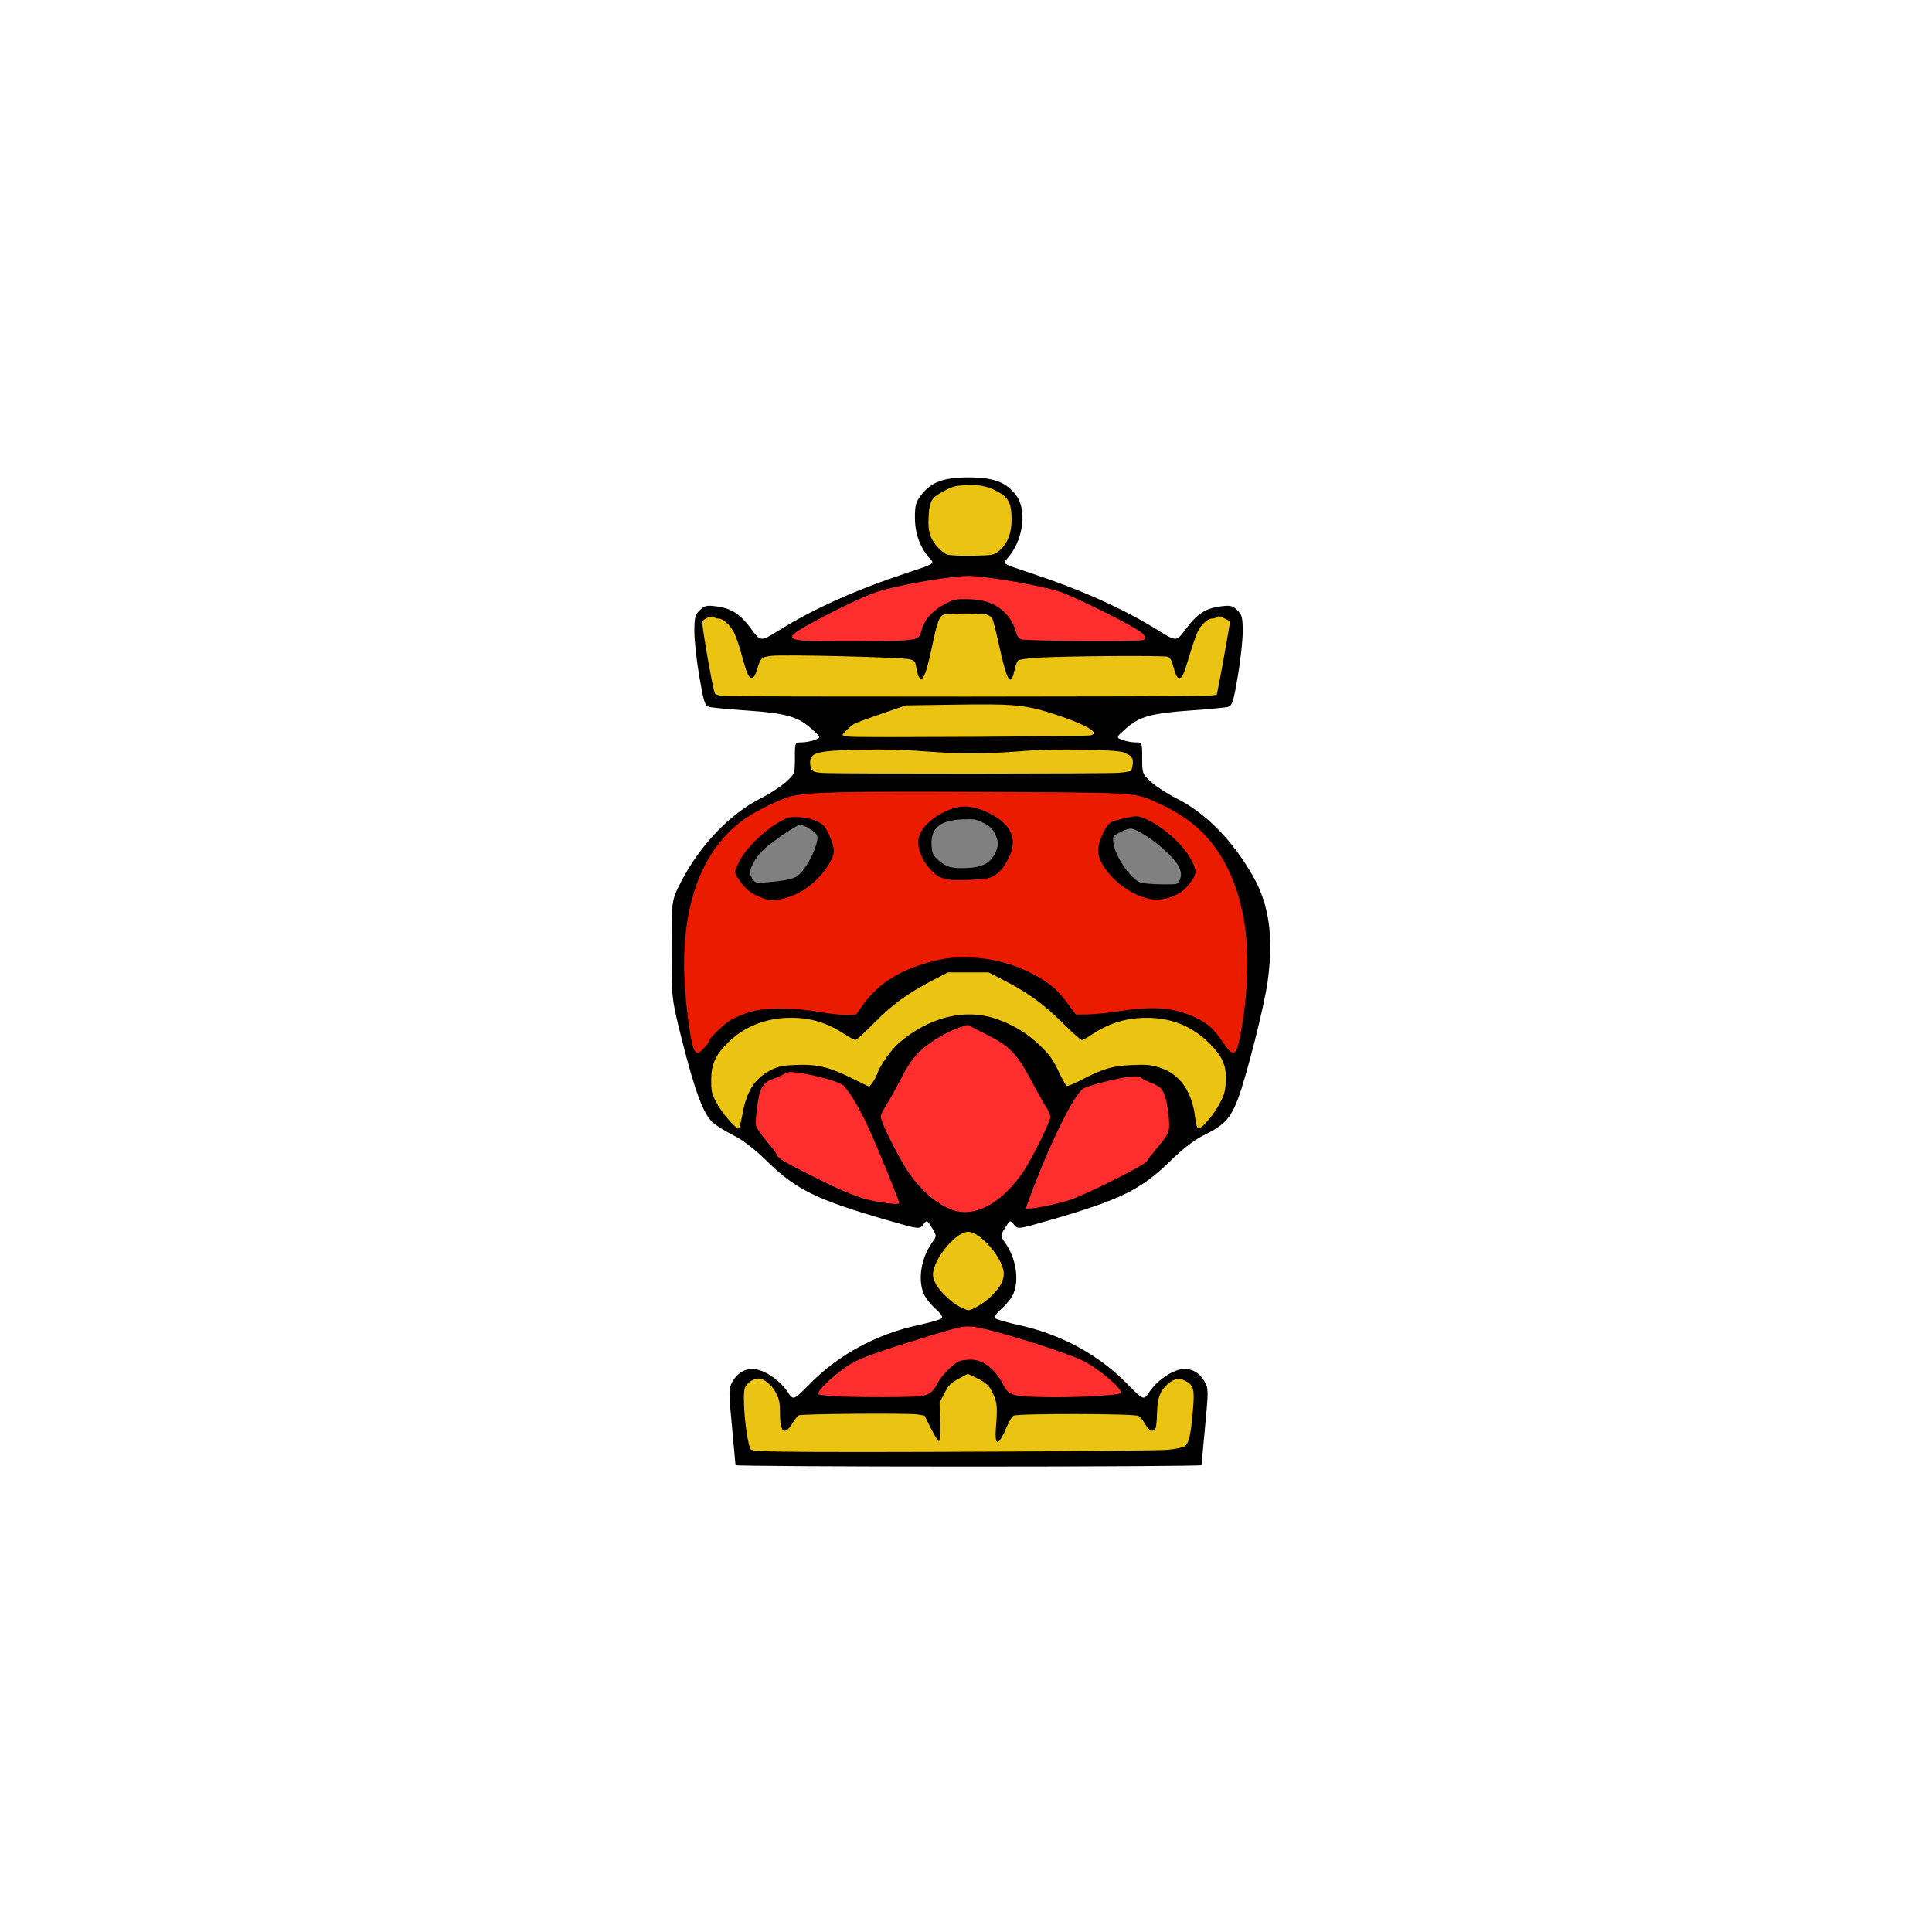
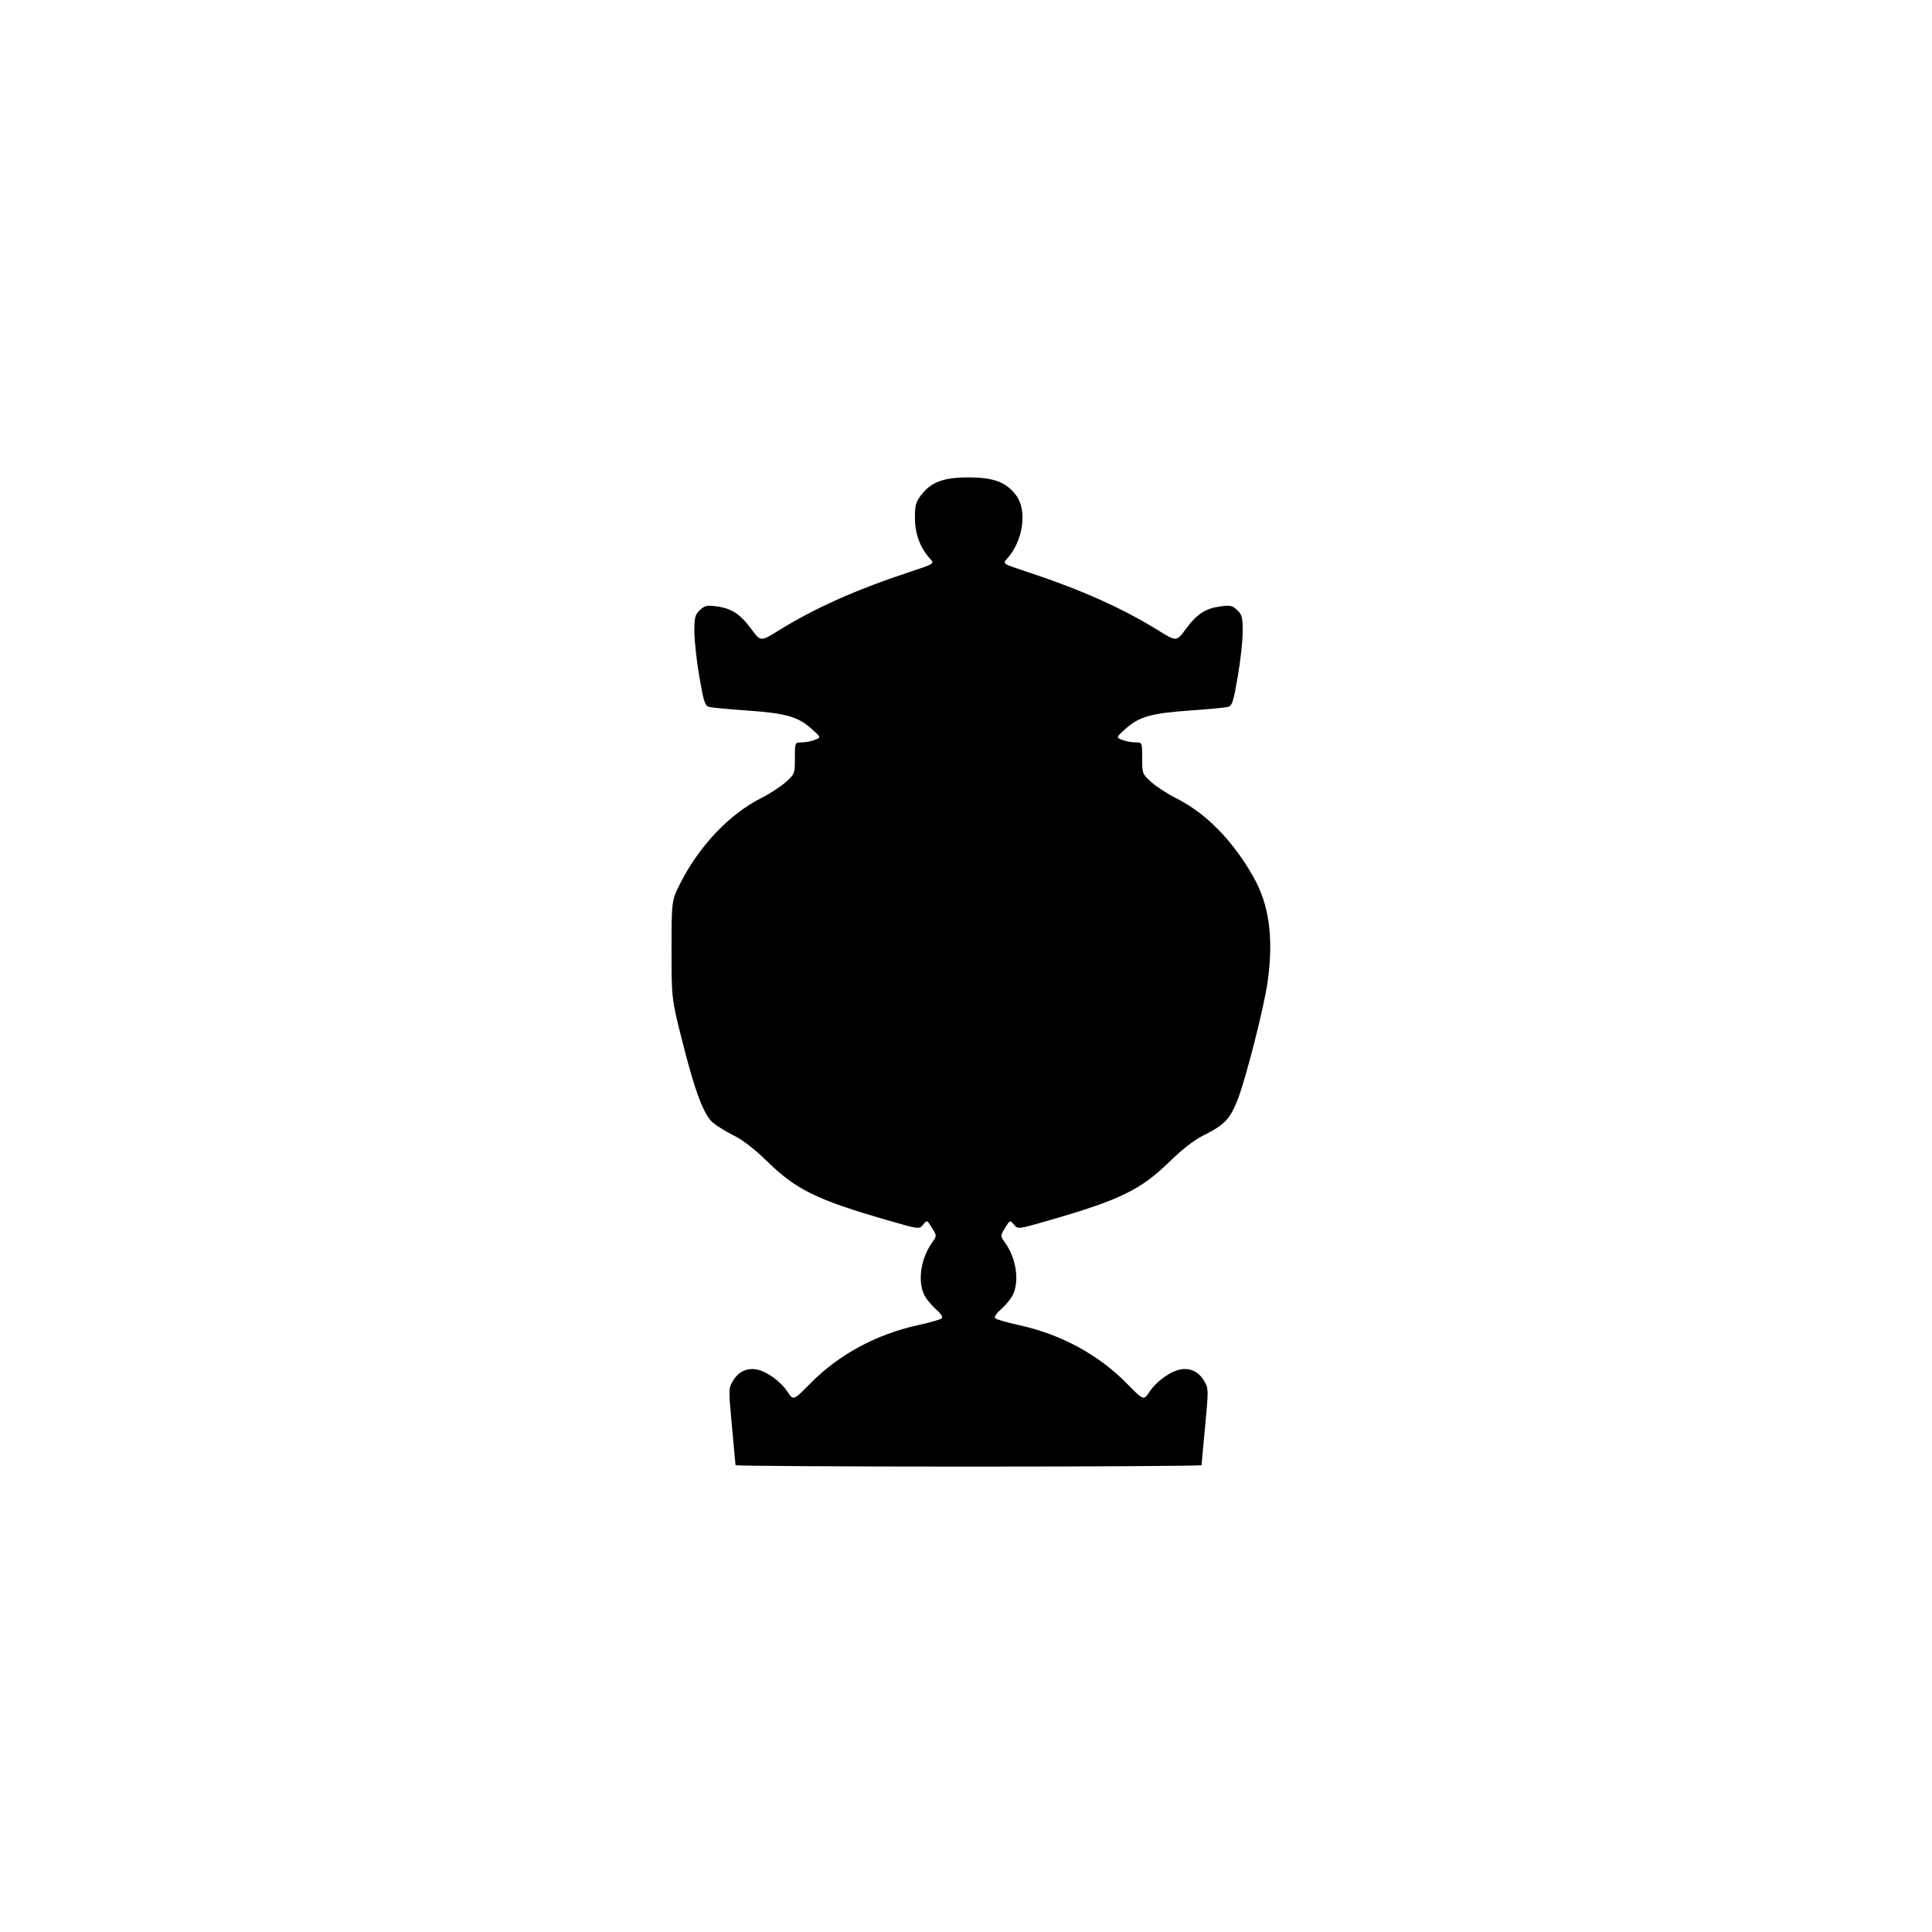
<svg xmlns="http://www.w3.org/2000/svg" version="1.1" width="100" height="100" style="background-color: rgb(222, 255, 92);" viewBox="0 0 100 100">
  <svg height="100" width="100" version="1.1" viewBox="0 0 100 100" data-fname="carta-copa_3.svg" ica="0" style="background-color: rgb(222, 255, 92);">
    <g id="g5167" transform="translate(18,18) scale(0.64,0.64) rotate(0,50,50)" scale="0.64" xtranslate="18" ytranslate="18">
      <path d="m31.359 90.371c0-.064-.13-1.481-.288-3.151-.277-2.915-.275-3.058.056-3.625.441-.756 1.084-1.09 1.874-.975.828.121 1.992.946 2.573 1.824.468.708.468.708 1.852-.699 2.285-2.322 5.329-3.965 8.715-4.704.954-.208 1.812-.455 1.905-.549.104-.104-.1-.408-.526-.783-.383-.337-.809-.881-.946-1.209-.483-1.157-.195-2.899.684-4.134.387-.544.387-.544-.012-1.19-.398-.644-.4-.645-.712-.259-.313.387-.313.387-2.97-.381-5.618-1.623-7.314-2.454-9.619-4.712-1.008-.987-1.974-1.739-2.698-2.099-.62-.308-1.384-.777-1.698-1.041-0.764-.643-1.472-2.527-2.523-6.709-.841-3.349-.841-3.349-.841-7.315 0-3.965 0-3.965.753-5.435 1.528-2.979 3.958-5.525 6.494-6.802.694-.349 1.591-.934 1.996-1.299.721-.651.734-.687.734-1.935 0-1.272 0-1.272.542-1.272.298 0 .776-.09 1.062-.201.52-.201.52-.201-.276-.913-1.087-.971-2.076-1.25-5.208-1.466-1.474-.102-2.852-.234-3.064-.294-.335-.095-.438-.418-.787-2.452-.221-1.288-.401-2.93-.4-3.649.002-1.143.058-1.36 0.45-1.728.39-.366.567-.405 1.359-.296 1.217.167 1.894.612 2.797 1.833.753 1.019.753 1.019 2.199.122 2.914-1.807 6.237-3.295 10.532-4.715 2.092-.692 2.092-.692 1.73-1.088-.79-.863-1.222-2.013-1.228-3.274-.006-1.044.064-1.308.496-1.875.811-1.064 1.807-1.436 3.839-1.436s3.027.373 3.839 1.436c.934 1.224.579 3.716-.732 5.149-.362.396-.362.396 1.73 1.088 4.295 1.42 7.618 2.908 10.532 4.715 1.446.897 1.446.897 2.199-.122.902-1.222 1.58-1.666 2.797-1.833.793-.109.97-.071 1.359.296.392.368.448.585 0.45 1.728.001 0.719-.179 2.361-.4 3.649-.349 2.034-.453 2.357-.787 2.452-.212.06-1.591.193-3.064.294-3.133.216-4.121.494-5.208 1.466-.796.712-.796.712-.276.913.286.111.764.201 1.062.201.542 0 .542 0 .542 1.272 0 1.248.014 1.284.734 1.935.404.365 1.311.954 2.015 1.308 2.417 1.217 4.546 3.381 6.226 6.328 1.299 2.28 1.663 4.917 1.173 8.496-.272 1.986-1.734 7.755-2.409 9.506-.624 1.618-1.076 2.092-2.825 2.961-.723.36-1.69 1.112-2.698 2.099-2.305 2.258-4.001 3.089-9.619 4.712-2.656.768-2.656.768-2.97.381-.312-.386-.314-.385-.712.259-.399.646-.399.646-.012 1.19.879 1.235 1.168 2.977.684 4.134-.137.329-.563.873-.946 1.209-.426.374-.631.678-.526.783.094.094.951.341 1.905.549 3.386.739 6.43 2.382 8.715 4.704 1.384 1.407 1.384 1.407 1.852.699.581-.878 1.745-1.703 2.573-1.824.79-.115 1.433.219 1.874.975.331.567.333.71.056 3.625-.159 1.669-.288 3.087-.288 3.151 0 .064-8.48.116-18.845.116s-18.845-.052-18.845-.116z" />
-       <path style="fill:#ebc413" d="m50.032 11.109c-.892.043-1.125.102-1.782.455-1.04.557-1.194.802-1.27 2.018-.047.745-.014 1.143.131 1.58.203.611.844 1.343 1.365 1.559.168.07 1.026.11 2.008.094 1.69-.027 1.719-.032 2.158-.367.688-.525 1.052-1.431 1.045-2.603-.007-1.166-.213-1.646-.892-2.072-.86-.539-1.616-.72-2.764-.664zm-.083 10.386c-.761-0-1.521.027-1.726.083-.38.104-.543.545-.989 2.67-.169.807-.397 1.706-.505 1.998-.314.846-.577.679-.772-.493-.064-.381-.128-.452-.509-.559-.577-.162-10.212-.401-11.186-.277-.835.106-.872.144-1.196 1.212-.21.692-.511.764-.755.179-.098-.236-.315-.94-.481-1.566-.166-.626-.425-1.382-.576-1.681-.32-.633-.898-1.161-1.271-1.161-.144 0-.319-.057-.389-.127-.133-.133-.766.117-.917.361-.092.149.87 5.652 1.022 5.841.062.077.359.161.661.185.973.077 38.486.064 39.216-.014l.705-.076.199-.999c.109-.549.355-1.887.544-2.973l.344-1.974-.469-.239c-.337-.172-.506-.204-.597-.113-.07.07-.244.127-.388.127-.369 0-.916.499-1.192 1.086-.129.275-.431 1.161-.67 1.968-.444 1.499-.567 1.764-.827 1.764-.154 0-.293-.304-.518-1.139-.089-.33-.22-.523-.396-.587-.318-.116-8.224-.062-10.407.071-1.083.066-1.612.145-1.715.258-.082.09-.214.467-.293 0.839-.283 1.327-.592.787-1.238-2.17-.222-1.016-.461-1.954-.531-2.085-.07-.131-.272-.277-.448-.325-.206-.056-.967-.084-1.727-.085zm2.153 7.351c-.825-.01-1.825-0-3.095.019l-3.878.058-1.921.662c-1.056.364-2.034.72-2.174.791-.304.156-1.019.816-1.019.942 0 .049.305.112.676.141 1.013.078 19.086-.026 19.392-.111.145-.041.264-.12.264-.177 0-.292-1.109-.841-2.92-1.444-1.941-.646-2.85-.851-5.326-.881zm-9.216 3.646c-.454-0-.928.005-1.436.016-3.516.074-4.079.223-4.055 1.075.018.623.187.757 1.015.805 1.401.08 23.066.069 23.958-.012.497-.045.937-.117.979-.159s.104-.279.137-.527c.069-.514-.103-.728-.786-.979-.59-.217-5.616-.293-7.756-.119-3.216.262-5.244.278-8.045.063-1.457-.112-2.649-.163-4.011-.163zm5.645 18.025-1.186.618c-2.077 1.083-3.288 1.963-4.762 3.461-.751.762-1.435 1.386-1.52 1.386-.085 0-.476-.209-.868-.464-1.433-.932-2.731-1.329-4.357-1.33-1.97-.002-3.757.697-5.056 1.977-1.053 1.037-1.382 1.761-1.39 3.053-.005.851.037 1.053.364 1.718.204.414.668 1.082 1.032 1.484.364.402.707.732.762.732.128 0 .188-.201.406-1.352.339-1.791 1.062-2.829 2.407-3.452.54-.25.869-.309 1.911-.347 1.695-.062 2.612.155 4.443 1.052l1.458.714.246-.309c.136-0.17.316-.506.401-.747.254-.718 1.155-1.982 1.806-2.535 2.414-2.049 5.299-2.758 7.779-1.912 1.416.483 2.581 1.192 3.603 2.192.756.739.995 1.073 1.454 2.027.302.628.603 1.176.67 1.218.067.041.604-.178 1.194-.486 1.736-.908 2.511-1.137 4.089-1.204 1.182-.051 1.488-.023 2.213.197 1.657.503 2.67 1.939 2.915 4.131.05.45.143.756.24.788.248.082 1.232-1.056 1.726-1.996.377-.718.458-.997.499-1.738.073-1.31-.238-2.051-1.315-3.13-1.381-1.385-3.054-2.069-5.064-2.073-1.695-.003-3.149.452-4.574 1.433-.287.198-.6.36-.694.36-.094 0-.799-.629-1.566-1.397-1.497-1.5-2.825-2.455-4.861-3.497l-1.11-.571h-1.645-1.646zm1.645 20.978c-.915 0-2.575 1.884-2.822 3.204-.061.325-.018.563.175.961.3.619 1.298 1.571 2.022 1.93.279.138.561.251.626.25.351-.003 1.371-.629 1.902-1.168.696-.706.977-1.221.976-1.786-.003-1.184-1.877-3.39-2.879-3.39zm-.037 11.485-.746.408c-.659.361-.79.495-1.136 1.161l-.391.752.038 1.53c.024.942-.007 1.552-.079 1.589-.065.032-.356-.416-.647-.998l-.529-1.058-.587-.096c-.709-.116-9.328-.052-9.581.071-.098.048-.323.326-.499.617-.646 1.07-1.026.784-1.026-.77 0-.855-.048-1.107-.307-1.627-.33-.662-.969-1.194-1.435-1.194-.411 0-.931.351-1.09.734-.242.584.05 3.95.427 4.934.07.183.345.207 2.682.246 4.827.081 29.977-.04 31.081-.149.612-.06 1.217-.187 1.371-.288.342-.224.492-.875.667-2.896.149-1.723.072-2.027-.614-2.395-.497-.267-.873-.203-1.398.239-.622.523-.863 1.144-.886 2.277-.011.549-.059 1.122-.107 1.271-.139.427-.546.286-.869-.302-.151-.275-.39-.567-.531-.647-.341-.196-9.781-.211-10.11-.017-.12.071-.369.487-.554.926-.676 1.602-.994 1.587-0.858-.039.125-1.503.093-1.925-.196-2.579-.324-.733-.572-.976-1.396-1.37l-.693-.332z" idkol="ikol0" />
-       <path style="fill:#eb1b00" d="m28.037 56.83c-.376-.703-.836-4.567-.835-7.017.002-5.472 1.75-9.569 5.033-11.799.928-.631 2.717-1.498 3.551-1.722 1.336-.359 4.009-.423 15.51-.373 12.487.054 12.28.043 13.992.791 2.851 1.246 4.609 2.855 5.857 5.358 1.664 3.34 2.043 7.688 1.135 13.016-.395 2.316-.594 2.439-1.579.978-.682-1.01-1.232-1.483-2.27-1.951-1.684-.759-3.304-.882-6.03-.459-.905.14-2.067.259-2.582.264l-.936.008-.57-.764c-.786-1.054-1.196-1.459-2.028-2.001-1.653-1.077-3.713-1.736-5.755-1.841-1.58-.081-2.646.073-4.29.619-2.095.697-3.584 1.761-4.674 3.34l-.446.646-.695.036c-.382.02-1.386-.085-2.229-.234-2.174-.382-4.476-.381-5.706.003-.485.151-1.155.431-1.49.621-.57.324-1.8 1.523-1.8 1.754 0 .177-.721.935-.89.935-.088 0-.211-.094-.272-.21zm7.262-12.301c1.014-.27 1.862-.766 2.656-1.551.779-.772 1.356-1.747 1.356-2.293 0-.461-.436-1.568-.777-1.973-.362-.43-1.288-.747-2.222-.76-.633-.009-.798.044-1.587.509-1.157.683-2.559 2.082-3.038 3.033-.203.402-.369.803-.369.891 0 .275.693 1.22 1.149 1.568.475.363 1.441.738 1.907.742.162.001.578-.073.925-.165zm31.511-.202c.603-.259.949-.551 1.428-1.202.43-.586.424-.874-.042-1.748-.67-1.257-2.446-2.809-3.809-3.33-.519-.198-.602-.199-1.483-.017-.513.106-1.065.279-1.226.385-.415.272-0.997 1.569-0.997 2.222 0 1.47 2.201 3.558 4.146 3.933.654.126 1.312.045 1.984-.243zm-15.136-1.405c.755-.16 1.323-.697 1.796-1.695.716-1.513.207-2.677-1.56-3.566-.982-.494-1.841-.659-2.592-.498-.813.174-1.689.63-2.309 1.202-.954.88-1.108 1.685-.548 2.867.367.775 1.123 1.54 1.631 1.653.179.04.379.09.444.111.295.098 2.579.044 3.138-.074z" idkol="ikol1" />
-       <path style="fill: rgb(255, 46, 46);" d="m50.236 18.455c-1.342-.005-5.117.62-7.052 1.167-1.026.29-3.166 1.278-5.484 2.531-2.075 1.122-2.244 1.402-.912 1.525.447.041 2.612.064 4.809.05 4.619-.029 4.594-.025 4.819-.921.201-.801.906-1.584 1.872-2.08.734-.377.869-.406 1.811-.396 1.584.018 2.601.467 3.392 1.497.203.265.434.737.513 1.049.108.428.218.599.45.698.35.15 9.564.204 9.919.058.345-.142.054-.498-.829-1.014-1.456-.85-5.013-2.582-5.904-2.876-1.547-.51-5.998-1.285-7.404-1.29zm-.116 36.309-.617.196c-1.037.329-2.561 1.258-3.321 2.023-.507.51-.883 1.056-1.338 1.94-.348.677-.896 1.664-1.217 2.193-.567.936-.578.974-.437 1.41.245.754 1.516 3.212 2.14 4.136 1.115 1.653 2.709 2.923 3.993 3.183 1.745.353 3.775-.895 5.365-3.297.699-1.055 2.129-3.965 2.129-4.331 0-.167-.14-.511-.311-.763-.172-.252-.677-1.149-1.124-1.994-1.301-2.459-1.787-2.956-3.942-4.035l-1.321-.662zm-14.37 3.815c-.19.013-.316.072-.524.186-.244.134-.635.304-.868.379-.515.165-.857.521-1.025 1.069-.197.64-.395 2.335-.315 2.7.04.181.439.764.888 1.296.449.532.817 1.014.817 1.072 0 .229.624.604 2.888 1.736 2.781 1.39 3.98 1.854 5.338 2.067 1.243.195 1.646.211 1.646.067 0-.177-1.659-4.251-2.411-5.92-.761-1.689-1.729-3.301-2.173-3.619-.39-.28-2.113-.767-3.349-.946-.467-.067-.722-.099-.912-.086zm27.864.352c-.102.003-.221.011-.361.025-.971.093-3.389.711-3.778.965-.766.502-2.741 4.519-4.297 8.739l-.353.955h.278c.509 0 2.231-.358 3.243-.674 1.241-.388 6.097-2.821 6.275-3.145.071-.129.375-.529.675-.888 1.167-1.394 1.192-1.454 1.108-2.6-.09-1.228-.34-2.13-.679-2.446-.138-.128-.493-.323-.79-.432-.296-.109-.63-.277-.742-.372-.116-.099-.274-.138-.58-.128zm-13.619 20.224c-.526.029-1.194.224-3.422.904-3.378 1.031-5.042 1.626-5.823 2.083-1.213.709-2.898 2.276-2.682 2.493.044.044.565.112 1.159.15 1.862.122 6.693.109 7.247-.019.639-.147.884-.356 1.237-1.05.299-.59 1.295-1.583 1.766-1.763.168-.064.583-.116.924-.116.997 0 1.981.779 2.648 2.095.404.798.72.886 3.376.938 2.432.048 5.892-.141 6.082-.331.247-.247-1.714-1.943-2.993-2.588-1.498-.756-7.725-2.684-8.988-2.782-.196-.015-.355-.024-.531-.014z" idkol="ikol2" />
-       <path style="fill:#808080" d="m50.304 38.128c-.159-.001-.349.004-.593.014-1.825.073-2.586.721-2.496 2.126.038.594.096.735.456 1.094.227.227.619.489.873.583.309.115.793.16 1.469.135 1.27-.046 1.95-.391 2.332-1.178.314-.648.31-.963-.018-1.614-.207-.41-.406-.597-.911-.857-.446-.229-.634-.299-1.111-.303zm-13.744.459c-.239 0-2.141 1.288-2.868 1.941-.698.628-1.263 1.66-1.136 2.076.046.149.168.368.272.487.167.189.304.206 1.132.135 1.378-.117 2.08-.266 2.411-.511.759-.56 1.761-2.597 1.597-3.249-.072-.287-1.021-.88-1.409-.88zm26.734.307c-.076.004-.153.021-.245.047-.225.063-.588.224-.806.358-.369.226-.391.277-.332.72.151 1.124 1.426 2.984 2.221 3.239.213.068.974.129 1.691.136 1.288.012 1.305.009 1.44-.287.192-.421.17-.7-.092-1.215-.324-.635-1.814-1.982-2.841-2.567-.591-.337-.808-.442-1.036-.43z" idkol="ikol3" />
    </g>
  </svg>
</svg>